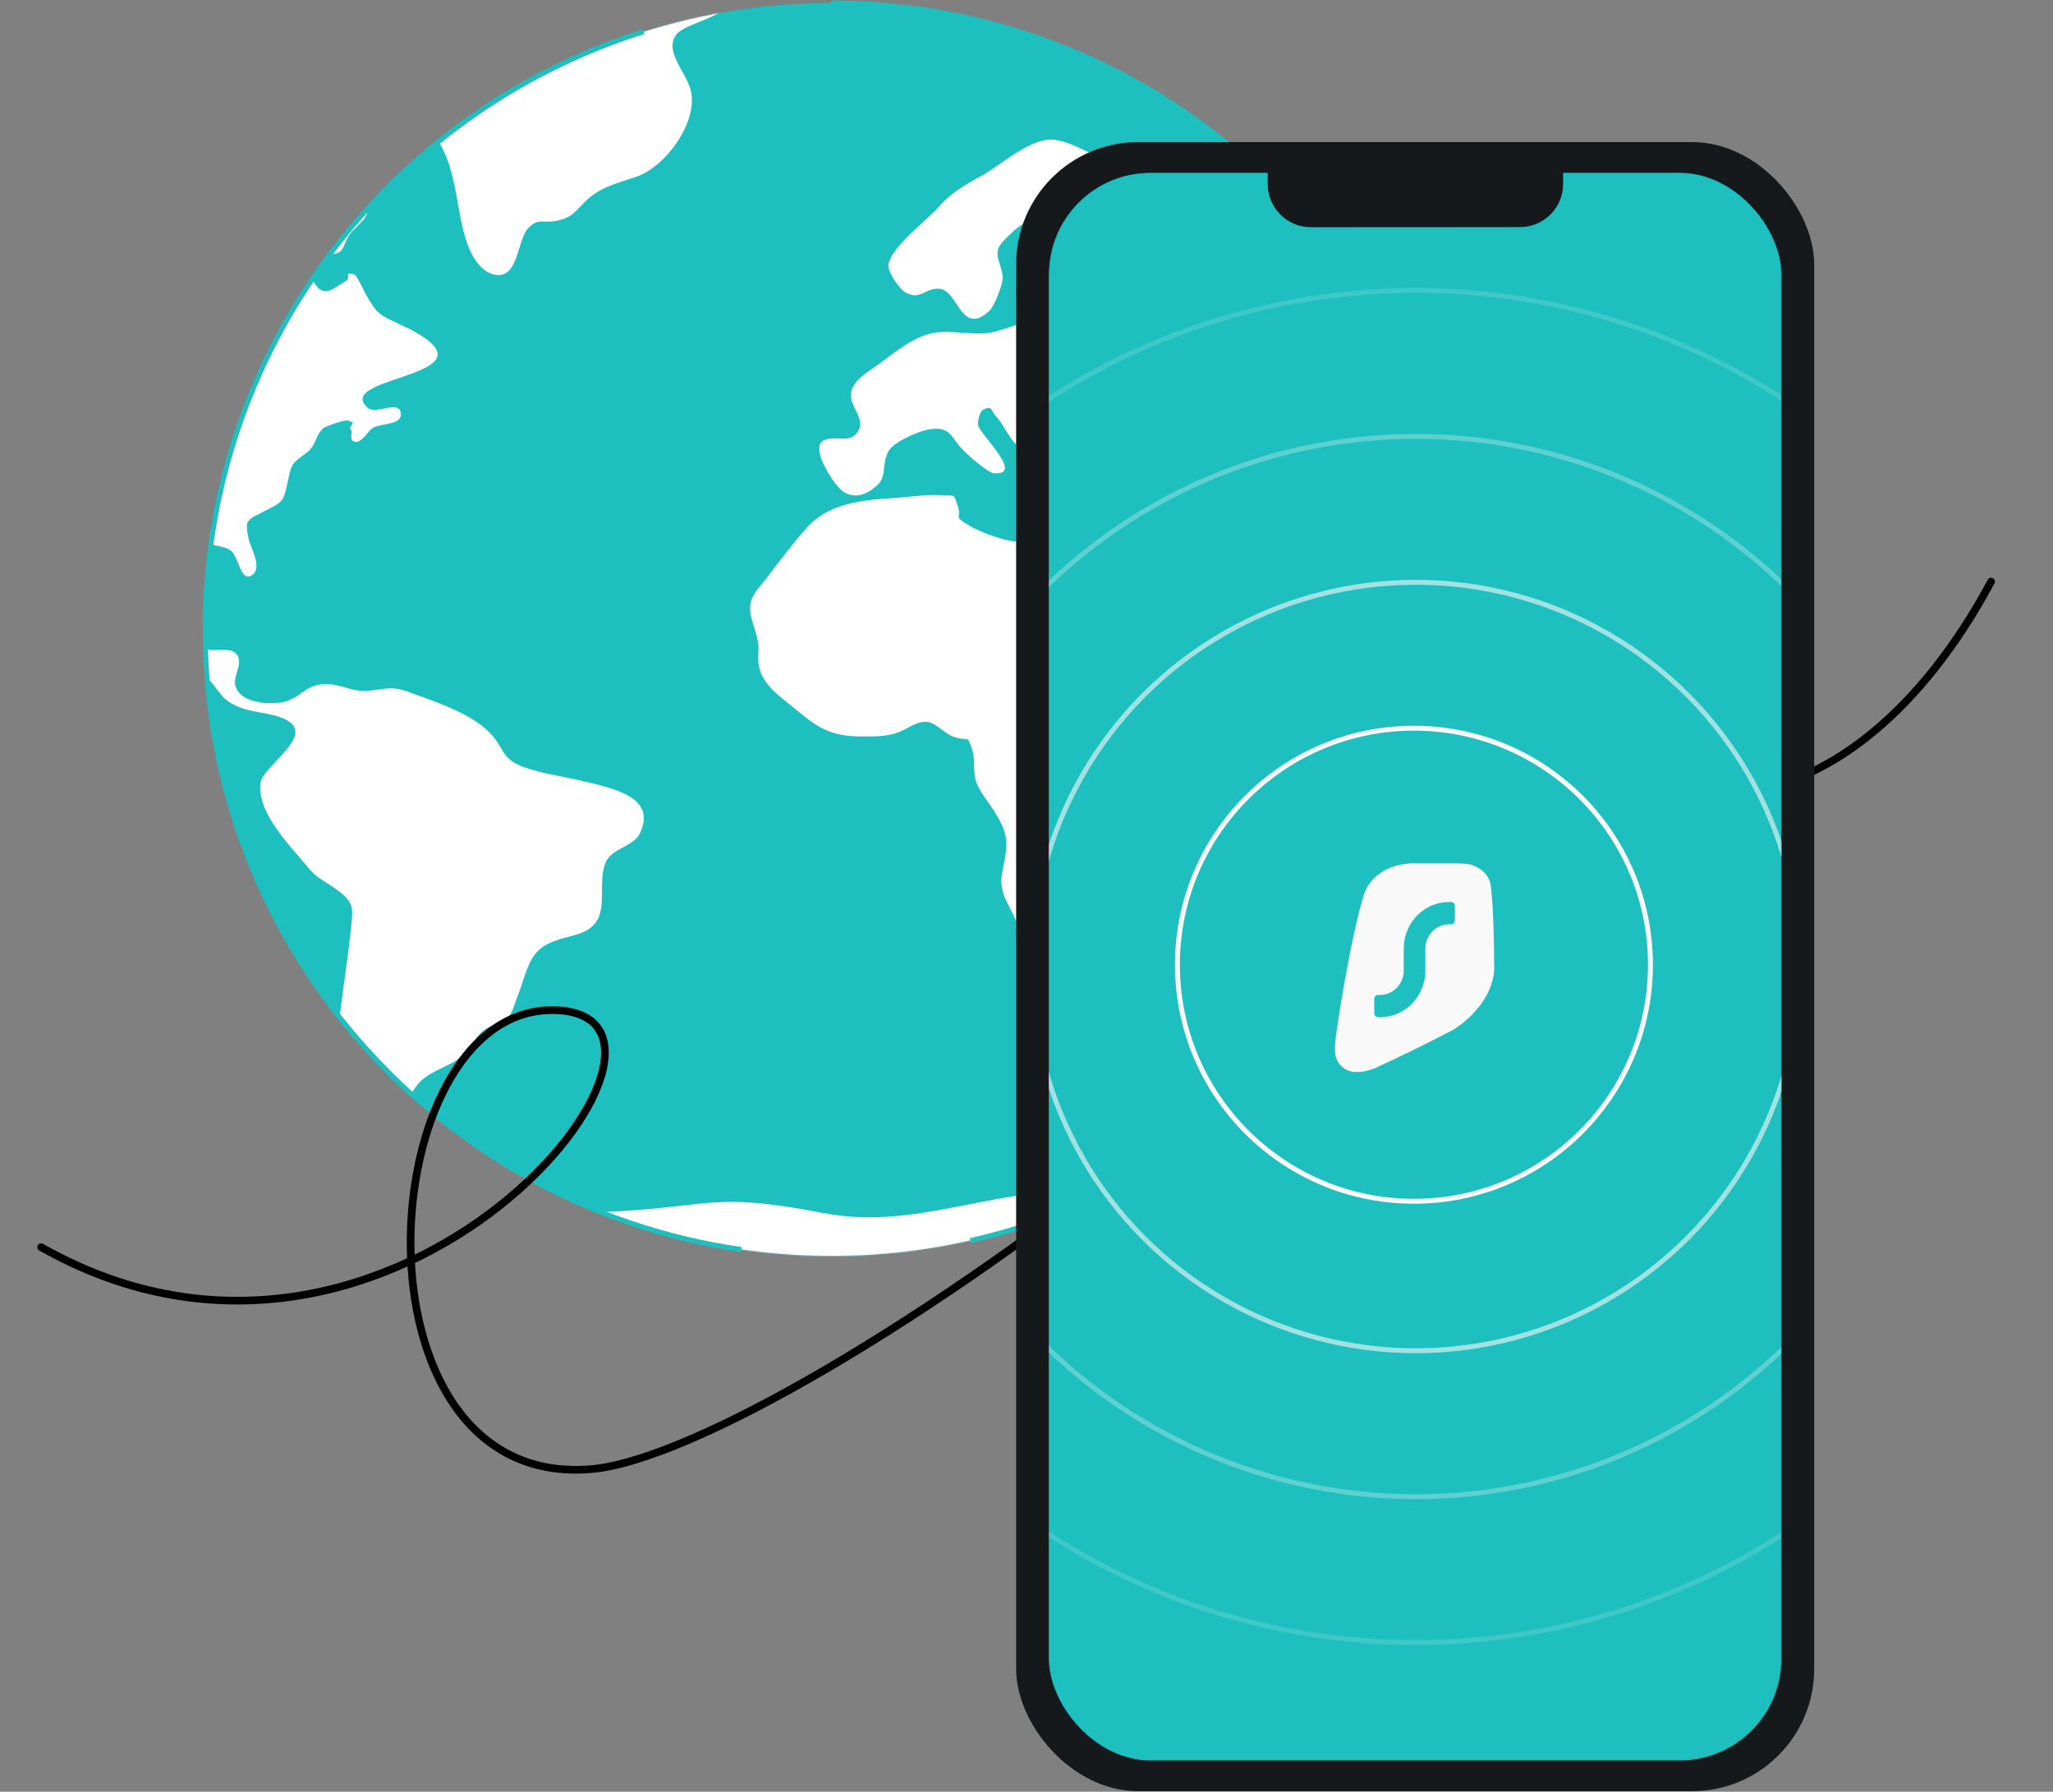
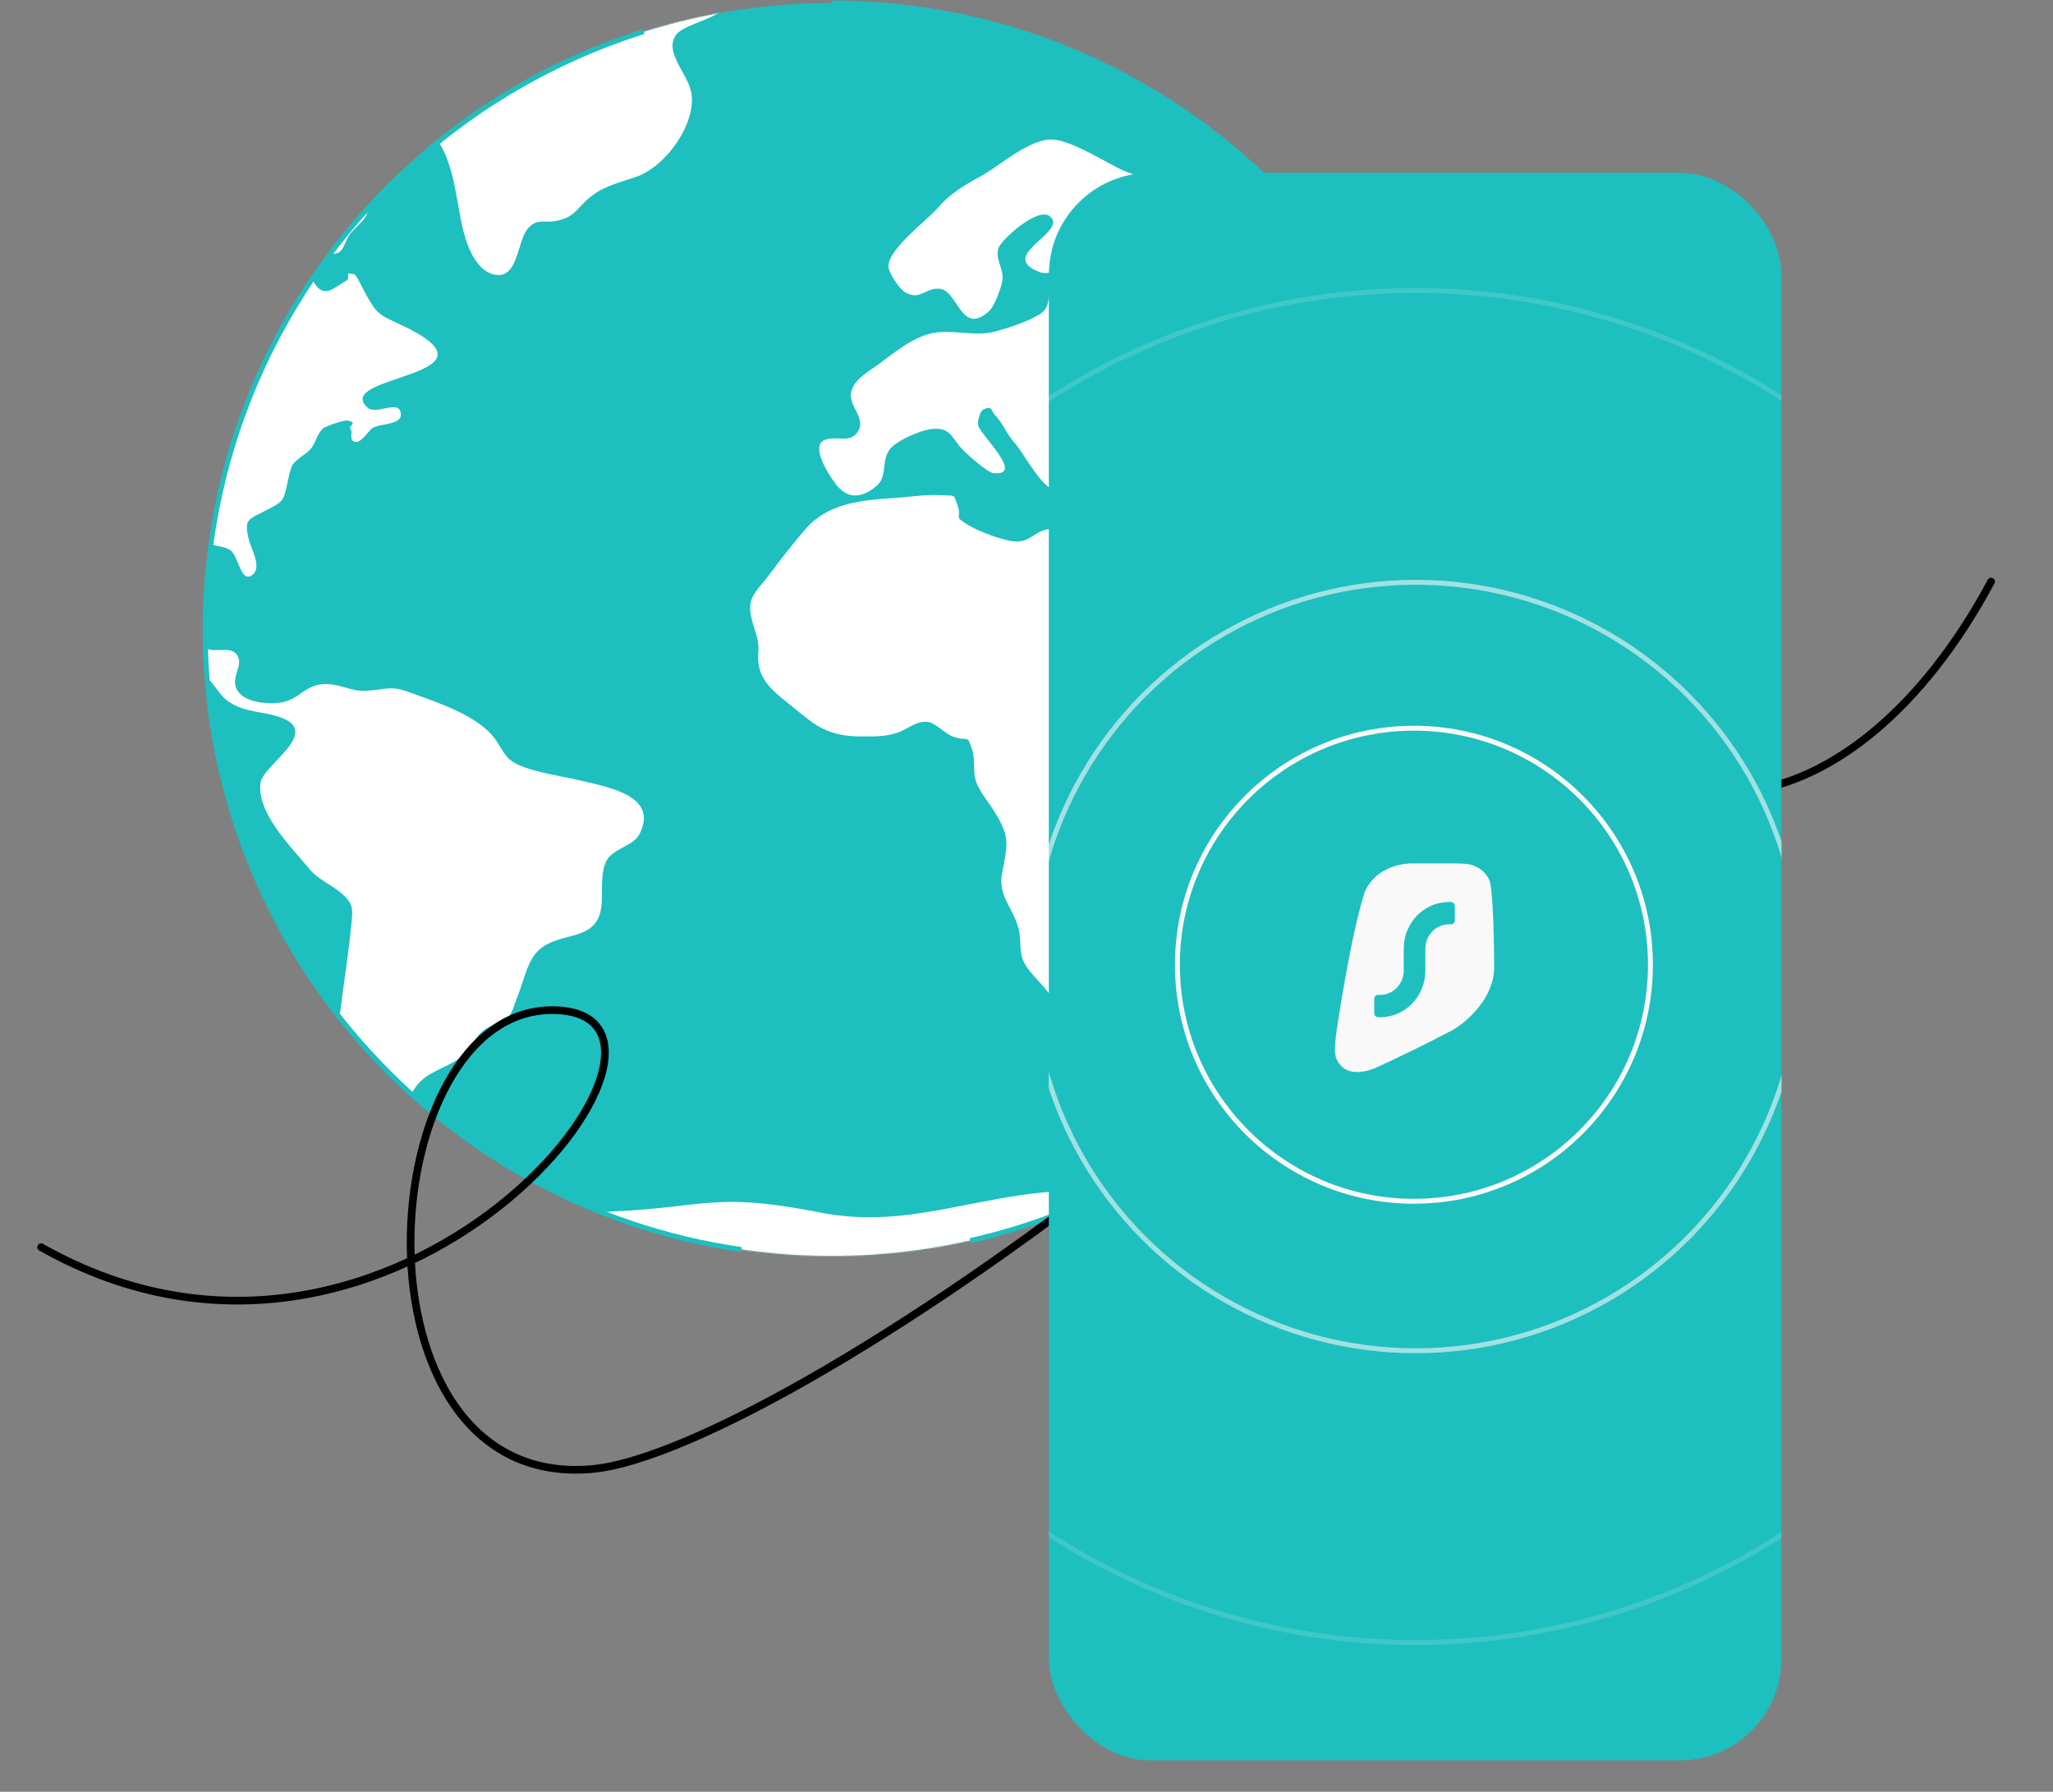
<svg xmlns="http://www.w3.org/2000/svg" width="2081" height="1816" viewBox="0 0 2081 1816" fill="none">
  <rect x="0" y="0" width="2081" height="1816" fill="#808080" stroke="none" />
  <circle cx="843" cy="638" r="635" fill="#1EBFBF" />
  <mask id="mask0_3876_3840" style="mask-type:alpha" maskUnits="userSpaceOnUse" x="208" y="3" width="1270" height="1270">
    <circle cx="843" cy="638" r="635" fill="white" />
  </mask>
  <g mask="url(#mask0_3876_3840)">
    <path d="M2362.54 1064.47C2359.72 1053.3 2347.74 1063.52 2341.75 1061.6C2330.47 1057.45 2333.99 1048.19 2325.53 1042.76C2323.42 1041.49 2307.56 1032.87 2313.55 1045C2317.08 1052.02 2322.71 1060 2324.48 1067.03C2325.89 1073.41 2320.6 1078.52 2323.42 1084.59C2334.7 1109.17 2343.86 1082.67 2349.85 1075.33C2353.03 1071.18 2364.31 1072.46 2362.54 1064.47ZM2315.67 1099.59C2298.75 1094.81 2251.87 1128.33 2282.53 1136.95C2300.51 1142.06 2298.04 1133.12 2306.5 1121.63C2309.32 1117.79 2329.06 1102.47 2315.67 1099.59ZM2107.36 843.85C2104.19 838.742 2096.44 836.188 2093.26 831.398C2091.15 828.206 2093.97 821.501 2092.91 820.543C2090.44 817.669 2084.45 817.35 2083.4 816.392C2085.16 818.627 2072.82 805.856 2074.94 806.814C2062.95 800.428 2023.48 785.103 2009.73 790.53C1976.6 803.621 1995.63 787.338 1971.31 778.398C1967.79 777.12 1950.52 771.693 1951.22 779.675C1951.58 781.91 1964.62 788.934 1967.44 791.807C1968.85 793.085 1976.95 801.067 1976.95 801.386C1978.01 802.344 1978.36 805.217 1981.89 807.133C1985.06 809.049 1992.81 808.41 1996.69 809.368C2003.03 811.284 2017.13 816.073 2020.3 820.862C2022.77 824.374 2017.13 830.441 2016.43 830.121C2017.49 831.079 2021.71 834.272 2023.12 835.549C2021.01 833.633 2053.08 844.808 2051.32 845.447C2062.95 844.808 2062.25 833.633 2075.29 836.188C2081.28 837.465 2086.22 847.043 2093.97 849.917C2109.48 855.983 2114.41 855.664 2107.36 843.85ZM1892.36 679.101C1889.19 677.185 1870.16 671.438 1880.38 680.378C1886.72 684.529 1903.99 717.734 1904.35 695.065C1904.7 688.68 1898.35 682.932 1892.36 679.101ZM1876.15 716.457C1883.9 724.758 1910.34 744.554 1919.15 727.313C1934.66 697.3 1876.85 702.409 1876.15 716.457ZM1912.8 761.795C1911.75 758.602 1875.09 767.861 1874.39 769.777C1868.4 783.825 1860.99 794.042 1865.22 809.368C1874.74 841.296 1871.57 806.494 1877.56 804.898C1882.85 803.621 1890.95 822.459 1898 811.603C1901.53 806.175 1890.95 797.555 1888.13 792.765C1886.72 789.572 1894.12 787.338 1892.01 784.783C1891.66 784.464 1885.31 780.633 1885.67 781.59C1884.96 779.675 1874.03 785.103 1877.56 776.482C1880.73 769.458 1919.5 783.506 1912.8 761.795ZM1871.92 640.468C1868.04 639.829 1862.05 640.787 1860.99 644.619C1858.17 654.836 1855.71 684.848 1872.62 668.245C1871.21 669.523 1876.5 650.685 1876.85 651.962C1876.15 647.173 1883.2 642.384 1871.92 640.468ZM1858.53 594.172C1851.83 598.642 1851.48 616.841 1863.46 617.16C1874.39 617.16 1867.34 587.148 1858.53 594.172ZM590.026 791.488C570.288 786.699 547.026 783.825 528.346 776.482C513.542 770.416 511.78 764.349 503.674 751.578C486.403 725.397 444.813 712.626 414.501 701.451C395.469 694.427 389.829 699.216 370.796 700.174C355.641 701.132 343.657 692.192 327.444 693.469C308.764 694.746 303.829 708.156 286.559 711.668C273.518 714.222 253.075 712.306 244.264 704.005C228.755 689.637 248.845 675.908 240.034 663.456C232.632 653.239 213.247 664.414 204.788 654.197C197.386 645.257 214.305 624.823 201.264 618.438C187.165 611.413 177.296 628.974 170.247 633.125C152.977 643.661 135.001 635.998 123.723 621.63C116.673 612.69 111.739 601.196 111.386 590.022C110.682 577.25 123.018 572.461 133.591 563.521C142.403 556.497 145.575 554.901 148.395 555.22C151.919 555.539 155.091 559.051 167.427 557.455C178.706 556.178 174.829 552.346 188.575 550.75C197.739 549.792 225.583 552.027 233.69 557.774C242.149 563.84 243.911 592.256 256.247 582.359C265.764 574.377 254.132 555.539 252.018 546.28C247.436 525.527 250.96 527.123 271.05 516.587C286.559 508.605 287.264 507.647 290.788 492.321C295.723 469.652 293.96 471.249 310.878 458.797C320.747 451.453 319.337 441.556 327.796 433.893C329.911 432.296 348.944 425.272 352.469 426.23C364.1 429.423 351.411 430.7 355.993 436.128C357.403 437.724 353.526 446.664 359.87 447.941C366.214 449.218 373.616 436.447 377.493 433.893C386.657 428.465 409.214 431.339 406.042 417.609C403.223 405.477 381.018 420.802 372.559 413.14C335.198 379.296 523.059 382.169 402.87 327.572C383.132 318.632 381.37 316.716 370.796 298.198C369.387 295.963 361.28 278.403 359.165 278.083C346.477 274.891 357.755 280.957 350.001 285.108C338.723 291.174 328.501 303.945 317.927 285.746C311.936 275.21 316.165 272.336 315.46 269.144C315.108 266.909 312.641 264.674 302.419 259.565C285.854 250.945 278.805 247.432 262.239 249.667C238.977 252.86 238.977 254.457 243.911 268.824C247.436 278.403 250.608 279.041 251.665 287.023C252.37 291.493 246.731 293.409 248.493 300.433C249.55 304.584 257.657 310.331 261.182 315.12C262.239 316.397 262.944 317.994 262.944 319.271C262.591 326.934 254.132 327.572 250.255 333.638C242.501 346.09 248.141 339.066 245.321 354.711C244.264 360.777 249.903 364.289 241.444 365.567C225.231 368.121 220.649 344.494 216.067 337.789C211.132 330.446 206.198 326.934 199.501 324.699C193.157 322.144 185.403 320.867 175.534 318.313C173.772 317.674 169.542 317.355 164.255 316.716C153.329 315.439 138.526 313.843 136.411 312.566C129.714 308.096 134.296 302.668 130.419 296.602C130.419 296.283 130.067 296.283 130.067 295.963C129.362 295.005 128.657 294.367 127.6 294.048C124.427 292.77 120.903 295.325 119.141 291.493C117.026 287.662 115.968 284.15 115.616 280.957C114.206 271.059 119.845 263.716 130.772 257.969C131.829 257.33 146.632 252.541 146.632 253.18C147.337 252.222 150.862 244.559 149.805 245.197C152.272 242.962 170.6 223.486 175.182 225.083C181.878 227.637 175.182 246.475 193.509 243.92C215.009 241.047 197.034 226.679 198.444 219.016C200.206 208.48 212.895 203.691 214.305 193.793C214.305 194.112 210.075 173.678 210.78 174.317C204.436 166.973 181.878 165.696 177.649 169.847C174.477 173.04 188.575 190.6 171.657 195.07C156.854 198.902 168.485 185.811 158.616 178.787C152.624 174.636 149.452 182.299 149.1 182.299C146.28 180.703 143.108 179.425 138.526 175.913C133.239 171.763 128.657 158.672 122.313 148.774C115.616 137.6 107.509 130.256 95.526 142.07C84.952 152.606 97.288 161.226 106.805 169.208C115.968 177.19 122.313 184.534 102.927 193.155C101.165 193.793 99.05 194.432 96.231 195.07C80.018 197.624 49.706 194.112 37.37 191.877C12.345 186.769 -15.851 192.835 -43.696 191.877C-42.991 191.877 -55.679 179.745 -58.851 177.829C-68.368 172.721 -86.343 171.763 -96.564 169.528C-132.163 161.546 -158.245 158.034 -193.491 168.251C-248.122 183.895 -302.048 165.377 -358.794 158.991C-387.696 155.799 -413.425 161.546 -439.507 170.166C-446.204 172.401 -462.064 173.359 -459.597 183.257C-457.835 190.281 -440.917 190.92 -436.687 195.39C-420.122 212.95 -446.909 203.372 -443.737 217.42C-441.974 225.721 -425.056 223.167 -423.294 232.426C-420.122 250.945 -466.999 247.752 -456.073 269.463C-452.196 277.126 -412.368 295.963 -403.204 297.879C-388.401 301.072 -372.892 296.283 -359.851 292.451C-341.523 287.023 -318.966 275.21 -299.228 275.848C-283.015 276.168 -260.81 287.343 -244.95 291.813C-209.351 302.349 -202.655 333.638 -174.458 354.072C-156.13 367.163 -122.646 372.272 -107.491 388.236C-97.974 398.453 -102.909 409.947 -104.318 424.634C-105.728 439.001 -111.015 455.923 -104.318 468.695C-97.974 480.827 -85.286 492.96 -73.302 504.454C-67.663 509.882 -62.728 514.99 -58.146 519.78C-47.925 531.274 4.591 595.13 11.993 591.618C20.805 587.148 -5.277 564.16 15.87 575.015C27.501 581.082 41.247 608.54 49.001 618.757C61.337 635.04 74.026 642.384 89.534 647.811C100.813 651.643 113.501 654.516 128.657 658.986C142.403 663.137 149.1 665.372 160.731 672.715C166.723 676.547 172.009 681.655 178.706 683.571C186.46 685.806 197.034 680.698 204.436 683.571C215.009 687.722 221.001 704.005 231.575 711.029C246.378 720.927 260.829 720.927 276.69 724.758C333.436 738.807 266.116 774.566 264.001 793.723C260.477 824.055 293.608 856.622 312.641 879.61C322.509 891.743 333.436 894.935 345.419 904.833C359.518 916.327 357.403 923.032 355.993 938.358C350.354 995.828 336.96 1057.77 339.78 1115.56C341.19 1142.38 352.821 1174.63 362.337 1200.49C366.919 1212.62 378.198 1229.54 395.821 1223.8C417.673 1216.45 395.821 1191.23 396.173 1176.86C396.526 1155.79 410.624 1111.41 426.132 1096.08C437.764 1084.59 457.501 1080.44 469.485 1069.58C481.469 1058.73 480.764 1048.51 495.919 1040.85C505.083 1036.38 510.018 1037.97 516.362 1029.35C520.239 1024.24 521.649 1016.9 524.116 1011.15C529.755 998.063 533.633 977.31 543.149 966.135C564.297 941.87 603.772 957.195 609.411 920.159C611.526 905.791 607.649 884.08 615.403 871.309C622.452 859.814 642.542 857.26 648.534 844.808C666.862 807.133 619.28 798.512 590.026 791.488ZM343.305 191.558C329.911 183.895 330.616 173.678 319.69 164.419C316.518 161.546 312.288 159.311 307.706 157.076C298.895 152.925 289.026 149.413 281.624 144.943C268.583 137.28 258.362 123.87 245.673 116.208C241.796 113.973 237.567 112.057 233.337 111.099C219.591 107.906 160.731 105.352 156.149 120.678C155.444 121.955 155.091 123.551 154.739 124.828C149.452 147.497 198.796 151.648 214.657 156.118C234.395 161.865 254.132 170.166 262.239 188.046C266.469 197.305 262.239 209.757 266.821 219.016C272.813 231.149 282.682 234.023 295.37 240.408C303.124 244.24 312.993 251.583 322.157 255.095C323.919 255.734 326.034 256.372 327.444 256.692C349.649 260.523 346.124 250.306 354.583 237.535C358.813 231.149 372.206 222.209 372.559 213.908C373.616 195.39 355.641 198.582 343.305 191.558ZM119.141 111.099C106.1 108.864 91.296 121.635 107.157 129.618C124.78 138.557 135.706 111.099 119.141 111.099ZM59.222 116.527C34.198 130.256 74.378 151.329 80.37 143.985C99.403 128.66 82.837 103.756 59.222 116.527ZM54.993 157.714C52.173 150.371 39.837 147.817 34.903 142.389C27.149 133.768 26.444 118.762 13.755 113.973C-3.515 107.268 -25.015 123.87 -42.638 120.358C-60.966 116.527 -153.663 86.834 -139.564 129.937C-132.868 150.052 -103.614 139.196 -88.458 144.304C-70.835 150.371 -60.261 169.847 -43.343 174.956C-25.015 180.383 -8.097 167.293 10.936 169.208C24.329 170.805 67.681 189.004 54.993 157.714ZM-6.335 80.767C-13.736 74.701 -52.859 68.316 -64.843 63.846C-77.884 58.737 -79.646 57.46 -91.982 60.014C-96.564 60.972 -127.933 72.785 -109.253 79.81C-91.278 86.514 -68.72 100.244 -49.687 102.159C-35.236 103.436 12.698 96.412 -6.335 80.767ZM-14.441 46.604C-16.556 26.809 -61.671 44.05 -50.04 55.864C-41.581 62.568 -13.032 59.376 -14.441 46.604ZM101.87 87.792C98.698 80.129 79.313 74.382 72.263 70.55C65.214 66.4 63.804 61.611 53.583 61.611C46.534 61.611 29.616 65.123 40.895 75.02C49.706 83.002 57.46 91.942 68.386 96.093C78.96 100.244 108.919 105.033 101.87 87.792ZM341.19 -24.276C321.1 -29.385 299.952 -33.216 279.509 -36.728C256.247 -40.879 238.272 -35.77 215.009 -31.62C192.1 -27.469 168.837 -23.638 145.927 -19.487C134.649 -17.571 120.903 -19.168 125.837 -8.951C137.116 14.357 203.026 -5.119 207.608 4.14C213.6 15.634 166.723 16.273 163.55 15.953C143.108 13.399 126.19 0.308 107.862 -4.481C98.346 -7.035 63.1 -2.246 65.214 9.887C67.682 23.935 100.46 37.345 113.501 41.815C121.608 44.369 129.009 48.201 136.763 47.243C142.755 46.604 160.026 31.917 164.255 39.261C170.247 49.478 133.239 68.635 127.247 69.273C123.37 69.593 71.206 49.159 87.067 69.912C93.059 77.894 107.862 72.466 114.911 78.213C120.55 82.683 122.665 103.436 129.714 103.436H169.542C179.059 103.436 215.714 108.864 223.116 103.436C249.55 85.237 198.091 80.448 185.05 83.002C176.239 84.918 154.034 98.009 149.1 84.599C144.165 70.87 168.485 73.743 176.591 74.062C188.927 74.701 216.419 83.641 226.993 79.49C236.157 75.978 232.985 66.4 238.624 57.779C242.854 51.394 253.78 48.201 256.952 41.496C258.009 39.261 254.485 34.152 253.427 34.472C258.362 28.724 269.641 24.255 280.567 19.465C295.37 12.761 343.305 -2.246 353.526 -12.782C362.337 -22.999 353.526 -21.083 341.19 -24.276ZM54.641 40.219C46.886 27.128 2.829 32.556 16.575 45.966C25.034 50.436 66.272 59.695 54.641 40.219ZM71.911 42.134C77.198 49.797 87.419 50.116 89.886 41.176C93.059 30.002 64.157 26.49 71.911 42.134ZM739.821 -1.288C739.469 -32.897 541.034 -39.602 510.37 -34.493C464.551 -27.15 405.69 -27.788 369.034 -1.926C348.239 12.761 334.141 22.02 308.764 29.363C296.427 33.194 280.919 34.472 283.387 48.839C284.796 56.821 304.534 79.171 314.05 79.49C332.378 80.129 357.05 76.936 374.321 83.322C394.411 90.984 416.264 114.931 431.772 128.66C463.141 156.118 460.673 205.926 471.952 242.005C475.829 254.457 484.288 273.933 500.149 278.083C525.878 284.788 523.764 242.962 535.747 230.83C545.264 220.932 551.256 226.36 564.297 223.806C577.69 220.932 581.214 216.781 590.026 207.522C605.534 190.6 621.042 187.088 644.305 179.425C674.969 169.208 706.338 124.828 700.698 93.858C697.174 74.062 671.444 51.713 686.247 34.152C696.821 22.658 739.821 16.592 739.821 -1.288ZM2293.81 170.805C2267.73 162.184 2246.58 149.413 2222.26 160.588C2198.3 171.443 2176.09 172.721 2147.19 167.931C2120.05 163.461 2111.94 140.154 2088.68 128.979C2066.12 118.123 2029.47 124.828 2005.5 124.828C1993.87 124.828 1983.65 123.551 1973.78 128.34C1960.03 135.045 1957.57 149.094 1940.3 151.009C1930.78 151.967 1908.22 146.22 1899.06 143.027C1878.97 135.365 1886.72 124.828 1872.98 113.653C1866.99 108.864 1843.72 104.075 1836.67 104.714C1819.4 106.31 1820.46 121.955 1802.49 121.955C1795.44 121.955 1770.76 114.611 1764.77 110.78C1742.21 95.454 1767.59 94.177 1769 80.129C1771.47 56.502 1727.06 60.653 1710.85 59.376C1685.82 57.46 1653.75 49.797 1629.08 52.99C1604.4 56.183 1579.38 74.701 1557.88 84.918C1550.83 88.43 1537.08 92.262 1531.44 97.689C1521.93 106.949 1522.99 114.931 1509.94 122.593C1502.54 127.063 1486.68 136.322 1477.52 136.642C1463.07 137.28 1456.02 127.063 1441.57 128.021C1432.05 128.66 1412.67 137.6 1404.91 142.389C1401.03 144.624 1396.8 144.624 1393.63 148.136C1387.99 154.202 1392.58 165.696 1383.41 169.847C1373.19 174.317 1355.57 163.461 1344.99 162.823C1326.31 161.865 1328.08 172.082 1313.27 177.829C1293.89 185.173 1268.51 178.468 1248.77 186.769C1223.4 197.624 1202.6 224.125 1175.81 231.468C1167.71 233.703 1156.43 235.619 1150.44 225.721C1139.51 207.203 1171.23 212.95 1179.34 205.287C1193.44 191.877 1164.53 182.618 1147.26 176.233C1144.8 175.275 1142.68 174.317 1140.57 173.678C1121.53 165.377 1087.35 142.389 1066.55 141.431C1043.99 140.473 1013.68 167.612 996.059 177.51C985.133 183.576 975.969 188.685 967.51 195.07C961.518 199.221 956.231 204.329 950.944 210.396C938.96 223.806 902.305 250.944 900.543 268.824C899.838 275.529 911.469 293.09 918.166 296.602C933.321 304.903 938.256 290.855 953.059 292.77C971.387 295.325 974.559 341.62 1003.11 314.801C1008.04 310.012 1015.44 290.216 1016.15 283.831C1017.56 272.336 1008.04 261.8 1012.27 250.944C1014.03 246.475 1027.08 232.745 1040.47 224.444C1051.39 217.42 1061.97 214.227 1066.55 221.89C1066.9 222.209 1066.9 222.848 1067.26 223.167C1072.19 239.45 1011.92 260.523 1054.92 276.168C1063.38 279.361 1085.94 268.505 1092.28 278.403C1101.09 291.813 1072.54 289.258 1067.26 294.367C1059.85 301.71 1065.85 310.65 1054.57 317.994C1042.94 325.656 1023.2 332.042 1009.45 335.873C989.01 341.62 966.452 333.638 946.01 337.47C925.567 341.301 905.829 357.904 890.321 369.398C880.1 376.741 865.649 384.723 862.829 397.175C859.657 412.501 879.747 424.634 868.469 439.001C860.362 449.218 847.321 441.236 835.69 446.026C822.297 451.453 837.293 477.954 847.514 491.044C860.203 507.647 876.223 504.135 889.969 491.044C900.19 481.146 892.083 463.586 904.772 452.411C912.526 445.387 931.911 436.766 942.133 435.17C963.985 431.658 964.338 444.11 975.969 455.923C980.198 460.393 1000.99 478.911 1006.99 479.55C1039.76 482.743 992.887 439.959 991.477 431.019C990.772 427.507 992.887 416.971 996.764 415.055C1006.28 410.585 1004.17 416.332 1009.45 421.76C1015.8 428.146 1021.44 441.236 1028.49 448.899C1038.35 460.074 1056.33 495.514 1069.37 496.472C1082.41 497.43 1078.53 480.189 1089.46 481.785C1098.62 483.062 1103.56 502.538 1117.3 505.412C1129.29 507.647 1142.33 499.026 1154.67 501.261C1172.29 504.773 1181.8 522.653 1172.64 537.021C1161.71 553.943 1126.12 546.28 1105.67 542.768C1094.04 540.852 1076.77 535.105 1065.14 536.063C1046.81 537.659 1044.7 552.027 1024.26 548.196C1011.92 545.961 991.124 538.298 980.551 531.593C965.395 522.334 975.616 526.165 970.682 512.436C966.1 499.984 969.272 502.858 953.764 501.9C938.256 500.942 921.338 503.815 905.829 504.773C871.288 507.008 838.862 510.52 816.657 536.063C803.264 551.388 790.928 567.672 778.592 583.955C772.952 591.618 763.083 600.877 760.969 610.456C757.444 626.42 770.485 643.661 768.723 660.902C765.903 691.553 787.403 702.728 811.723 723.162C834.28 742 848.731 746.789 878.338 746.469C889.264 746.469 898.428 746.15 908.649 742.957C919.223 739.765 929.092 729.867 941.075 731.783C948.477 733.06 957.993 743.596 965.747 746.469C982.313 752.536 979.846 742.957 985.485 759.879C989.01 771.054 985.485 782.868 990.067 794.042C993.944 803.621 1002.4 813.519 1007.69 822.139C1024.61 848.959 1021.08 856.302 1015.8 884.718C1011.21 908.665 1027.08 919.52 1032.71 942.189C1035.53 953.683 1032.36 964.858 1038.35 976.033C1043.29 985.611 1053.86 994.87 1060.91 1003.81C1078.89 1025.84 1084.53 1037.65 1114.84 1038.61C1148.32 1039.57 1156.43 1036.06 1173.7 1011.79C1180.75 1001.89 1184.27 996.148 1186.74 984.654C1190.26 969.328 1190.26 970.605 1201.54 960.388C1214.58 948.255 1208.24 946.34 1211.41 931.334C1213.88 919.201 1220.58 914.412 1229.74 905.472C1248.07 887.592 1251.24 873.544 1245.6 847.682C1243.49 838.423 1236.08 831.718 1233.62 823.097C1229.39 807.772 1236.79 803.94 1246.3 794.042C1263.22 776.482 1289.66 760.837 1299.53 738.807C1304.46 727.951 1307.28 708.794 1296.71 699.535C1283.67 688.36 1261.11 695.065 1244.9 684.21C1225.16 671.119 1212.47 663.456 1202.6 643.022C1199.78 636.956 1166.3 575.973 1170.53 573.419C1174.05 571.503 1216.7 616.522 1221.28 622.269C1236.79 641.745 1244.9 679.42 1277.32 679.42C1295.65 679.42 1334.07 666.01 1347.11 656.432C1366.14 642.703 1376.01 607.582 1347.46 593.853C1330.19 585.552 1332.3 599.281 1317.15 601.516C1300.94 603.751 1295.65 589.702 1288.25 577.25C1284.02 569.907 1272.03 555.858 1288.25 553.623C1298.12 552.346 1308.69 574.377 1319.62 577.25C1331.95 580.443 1342.17 574.696 1354.51 579.805C1371.78 586.509 1371.43 590.66 1392.22 590.66C1425.71 590.66 1437.34 598.642 1460.25 623.865C1475.76 640.787 1485.27 662.179 1496.55 681.655C1511 706.24 1520.52 724.439 1537.44 693.469C1550.48 669.842 1559.64 659.944 1581.85 643.342C1591.71 635.998 1603.35 622.908 1615.33 618.438C1630.84 612.371 1632.6 616.522 1640.71 630.57C1649.52 646.215 1647.05 646.854 1662.56 654.197C1667.85 656.751 1672.78 652.601 1678.77 657.071C1683.35 660.583 1685.82 674.312 1686.88 678.782C1692.17 700.493 1691.11 718.373 1706.62 737.849C1712.26 744.873 1721.42 758.921 1731.29 749.024C1738.69 741.361 1722.48 722.843 1717.54 716.457C1713.31 711.029 1694.63 696.662 1710.49 692.192C1724.94 688.041 1728.12 713.583 1740.8 715.499C1762.3 718.373 1786.98 676.547 1774.64 659.944C1767.94 650.685 1748.91 651.324 1747.85 637.914C1746.44 618.118 1772.53 631.528 1782.4 631.209C1801.78 630.89 1839.14 604.708 1849.71 591.618C1860.64 578.208 1866.28 545.003 1862.05 527.762C1858.88 514.352 1846.9 507.966 1850.42 493.599C1854.3 478.273 1870.51 475.399 1885.31 482.743C1897.65 488.49 1899.76 506.37 1911.75 509.243C1941.35 516.267 1914.57 485.936 1913.51 479.55C1912.1 470.61 1917.74 456.881 1926.9 451.453C1937.83 445.068 1953.69 452.73 1964.62 447.622C1980.83 439.959 1997.04 402.603 2001.27 386.639C2003.39 378.976 2003.74 364.609 2000.57 357.265C1994.93 343.855 1974.13 342.898 1977.3 328.211C1980.48 313.204 2012.9 293.09 2028.41 290.535C2055.2 286.065 2077.05 295.325 2100.31 281.915C2108.77 276.806 2159.88 237.854 2166.93 268.186C2171.51 288.939 2120.76 303.307 2117.23 325.018C2114.41 343.217 2126.4 378.657 2148.6 364.928C2168.34 352.795 2184.55 327.253 2188.43 306.819C2193.01 281.596 2213.8 284.15 2239.18 275.21C2252.22 270.74 2264.91 263.077 2278.3 259.884C2286.06 257.969 2296.28 260.204 2303.33 257.649C2315.31 253.179 2351.26 220.613 2355.85 209.438C2366.77 184.853 2312.85 177.19 2293.81 170.805ZM1223.4 466.14C1209.65 473.164 1174.05 458.478 1158.19 457.2C1133.17 455.285 1106.73 457.839 1121.53 428.146C1127.53 416.013 1130.7 413.459 1145.5 410.905C1156.78 408.989 1184.27 408.031 1188.15 421.122C1192.73 434.531 1254.76 450.176 1223.4 466.14ZM1299.17 501.581C1276.26 501.581 1280.14 472.526 1272.74 458.158C1264.28 442.194 1249.48 419.206 1281.2 417.29C1293.18 416.332 1301.64 423.995 1306.58 433.893C1307.99 436.447 1309.04 439.001 1309.75 441.875C1311.51 447.303 1312.57 453.05 1312.92 458.158C1314.33 472.526 1323.49 501.581 1299.17 501.581ZM1296 881.845C1281.55 897.17 1274.85 906.11 1272.74 926.864C1271.33 943.147 1276.26 976.033 1304.11 961.984C1318.91 954.641 1321.38 923.671 1324.55 909.942C1327.72 895.893 1318.91 857.579 1296 881.845ZM1730.23 776.163C1728.82 775.524 1679.83 748.385 1694.99 770.735C1703.09 782.548 1757.02 846.724 1761.95 804.898C1763.71 789.892 1743.98 784.145 1730.23 776.163ZM1774.29 817.669C1768.65 837.146 1814.12 851.194 1826.81 839.7C1853.24 816.073 1783.45 796.277 1774.29 817.669ZM1852.89 748.385C1850.77 738.807 1857.82 725.397 1846.54 719.331C1830.33 710.71 1827.86 727.632 1822.93 737.21C1817.99 747.108 1815.17 752.536 1804.25 758.602C1797.55 762.434 1773.23 764.349 1784.51 777.44C1795.44 789.892 1818.35 815.115 1839.49 807.452C1847.6 804.579 1854.65 785.103 1857.12 778.717C1862.76 763.072 1856.06 763.711 1852.89 748.385ZM2150.36 969.647C2145.08 942.189 2111.59 931.972 2091.5 911.857C2082.34 902.598 2075.64 882.164 2064.36 876.098C2034.05 859.814 2050.62 894.935 2035.11 902.917C2009.73 916.008 2008.32 874.501 2003.39 867.158C1990.35 848.32 1965.32 864.604 1954.4 874.501C1939.24 887.911 1928.31 883.122 1913.16 892.062C1901.53 898.767 1897.3 916.647 1882.85 922.074C1871.21 926.225 1850.77 929.737 1841.96 937.4C1830.33 947.617 1838.44 961.665 1842.31 975.714C1846.19 990.72 1847.95 1011.15 1855.71 1024.88C1864.52 1040.53 1874.39 1037.33 1892.36 1037.33C1908.22 1037.33 1917.03 1037.02 1930.78 1031.91C1949.81 1024.56 1960.03 1011.47 1981.18 1019.77C1988.58 1022.65 1994.58 1030.63 2002.33 1032.55C2009.38 1034.46 2013.61 1031.27 2019.25 1031.91C2046.74 1034.14 2034.76 1048.19 2052.73 1064.15C2072.82 1082.03 2115.82 1069.26 2130.27 1052.34C2151.42 1028.08 2156.71 1000.94 2150.36 969.647Z" fill="white" />
    <path d="M832.852 1229.2C704.988 1204.45 721.486 1229.2 564.748 1229.2C464.767 1236.79 370.889 1253.95 259.523 1229.2C179.6 1211.44 49.165 1258.07 -152.944 1229.2C-355.053 1200.33 -293.183 1233.33 -499.417 1196.21C-705.65 1159.09 -730.399 1332.32 -581.911 1352.95C-433.422 1373.57 362.64 1381.81 1315.44 1385.94C2268.24 1390.06 2325.98 1286.94 2251.74 1253.95C2177.49 1220.95 1905.27 1274.57 1760.9 1229.2C1616.54 1183.83 1410.31 1291.07 1228.82 1229.2C1047.34 1167.33 960.717 1253.95 832.852 1229.2Z" fill="white" />
  </g>
  <path d="M843 3.015C1012.1 3.015 1165.76 69.112 1279.55 176.878C1401.77 292.614 1478 456.412 1478 638.015C1478 940.435 1266.59 1193.48 983.5 1257.42M751.5 1266.47C444.154 1222.12 208 957.644 208 638.015C208 415.799 322.145 220.242 495 106.779C522.277 88.874 551.017 73.013 581 59.414C604.126 48.926 627.993 39.783 652.5 32.086" stroke="#1EBFBF" stroke-width="5" />
  <path d="M41.7 1264.1C403.939 1469.18 746.588 1026.41 561.184 1023.84C375.78 1021.27 347.579 1509.25 598.506 1489.12C801.924 1472.8 1579.69 913.559 1659.48 561.502C1731.74 242.682 1508.97 413.24 1579.69 649.059C1646.9 873.143 1877.46 852.059 2018.28 589.465" stroke="black" stroke-width="7.759" stroke-linecap="round" stroke-linejoin="round" />
-   <rect x="1030" y="144" width="808.911" height="1671.47" rx="123.813" fill="#16191C" />
  <mask id="mask1_3876_3840" style="mask-type:alpha" maskUnits="userSpaceOnUse" x="1063" y="174" width="743" height="1611">
    <rect x="1063.02" y="174.953" width="742.877" height="1609.57" rx="103.177" fill="#D9D9D9" />
  </mask>
  <g mask="url(#mask1_3876_3840)">
    <rect x="1063.02" y="174.953" width="742.877" height="1609.57" rx="103.177" fill="#1EBFBF" />
    <path d="M1475.78 875.116C1480.92 875.255 1485.77 875.356 1489.69 876.072C1497.89 878.224 1505.61 882.834 1509.63 892.061C1509.63 892.061 1510.53 893.702 1511.19 898.431C1511.84 903.159 1512.84 916.28 1512.84 916.28C1514.22 938.071 1514.36 960.735 1514.58 982.092C1514.23 990.451 1511.97 998.305 1508.55 1005.48C1500.17 1023.04 1484.82 1036.56 1473.29 1043.6C1444.72 1058.59 1417.1 1071.94 1393.72 1082.69C1368.97 1092.25 1357.74 1082.65 1354.01 1071.26C1353.26 1068.16 1353 1064.97 1353.11 1062.02C1353.11 1062.02 1353.34 1054.95 1355.05 1043.35C1356.77 1031.74 1369.39 948.167 1382.94 905.326C1386.36 895.428 1399.11 876.842 1429.44 875.116H1475.78Z" fill="#F9F9F9" />
    <path d="M1470.72 914.222C1472.92 914.222 1474.71 916.065 1474.71 918.339V932.746C1474.71 935.02 1472.92 936.863 1470.72 936.863H1468.73C1455.51 936.863 1444.8 947.921 1444.8 961.561V983.687C1444.8 1009.83 1424.27 1031.03 1398.95 1031.03H1396.95C1394.75 1031.03 1392.96 1029.18 1392.96 1026.91L1392.96 1012.5C1392.96 1010.23 1394.75 1008.39 1396.95 1008.39H1398.95C1412.16 1008.39 1422.87 997.328 1422.87 983.687V961.561C1422.87 935.417 1443.4 914.222 1468.73 914.222L1470.72 914.222Z" fill="#1EBFBF" />
-     <circle opacity="0.3" cx="1435.03" cy="979.646" r="537.33" stroke="#F9F9F9" stroke-width="5" />
    <circle opacity="0.15" cx="1435.02" cy="979.627" r="685.222" stroke="#F9F9F9" stroke-width="5" />
    <circle opacity="0.6" cx="1435.01" cy="979.625" r="389.438" stroke="#F9F9F9" stroke-width="5" />
    <circle cx="1433.21" cy="977.823" r="239.742" stroke="#F9F9F9" stroke-width="5" />
-     <path d="M1285 158.156L1584.43 158L1584.45 186.438C1584.46 210.585 1564.9 230.17 1540.75 230.182L1328.76 230.292C1304.61 230.305 1285.03 210.74 1285.01 186.593L1285 158.156Z" fill="#16191C" />
  </g>
</svg>